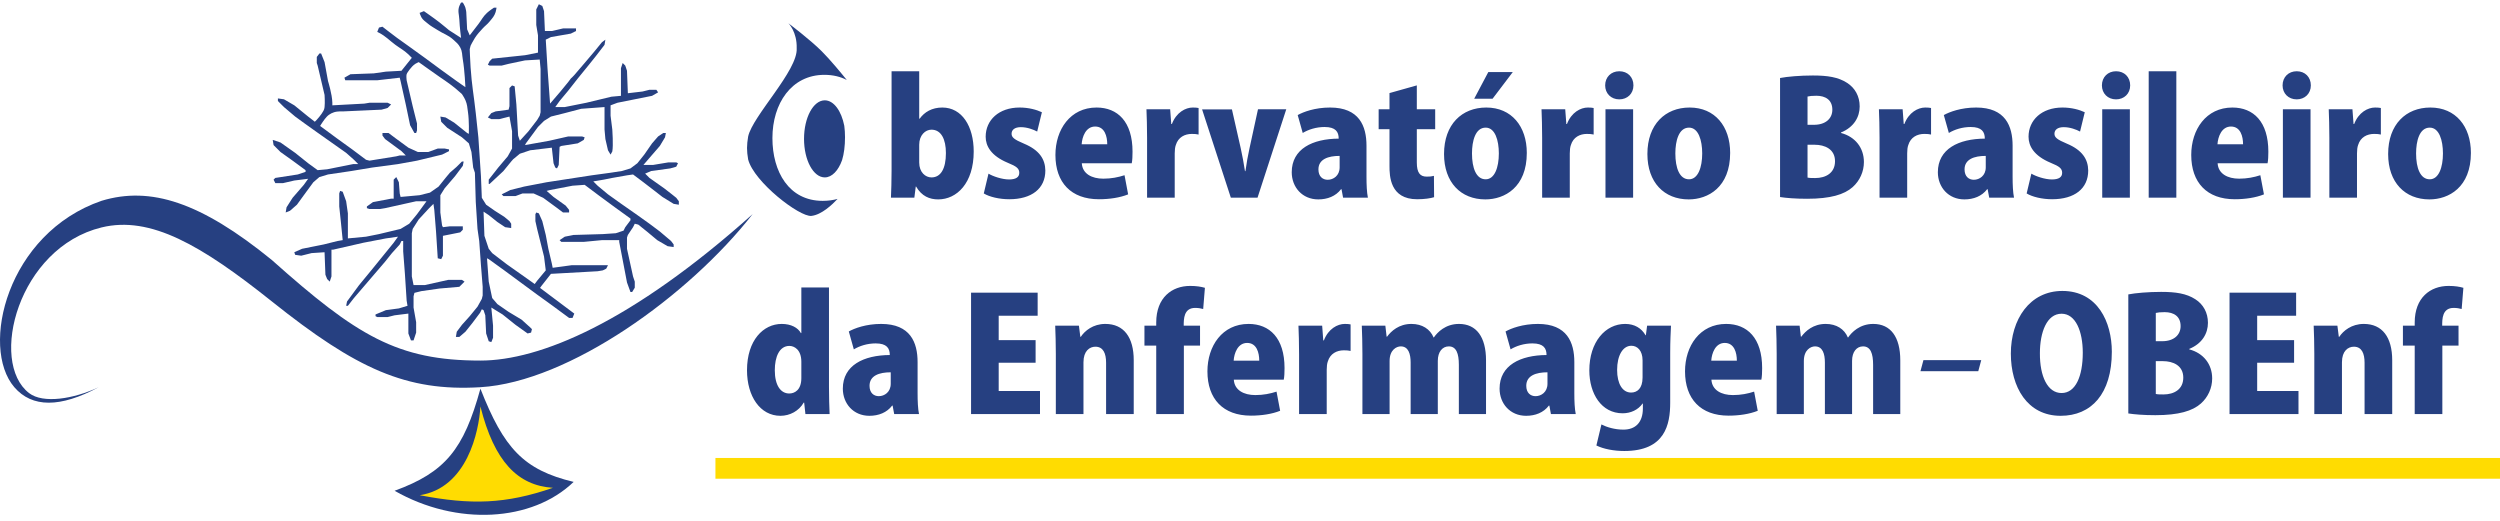
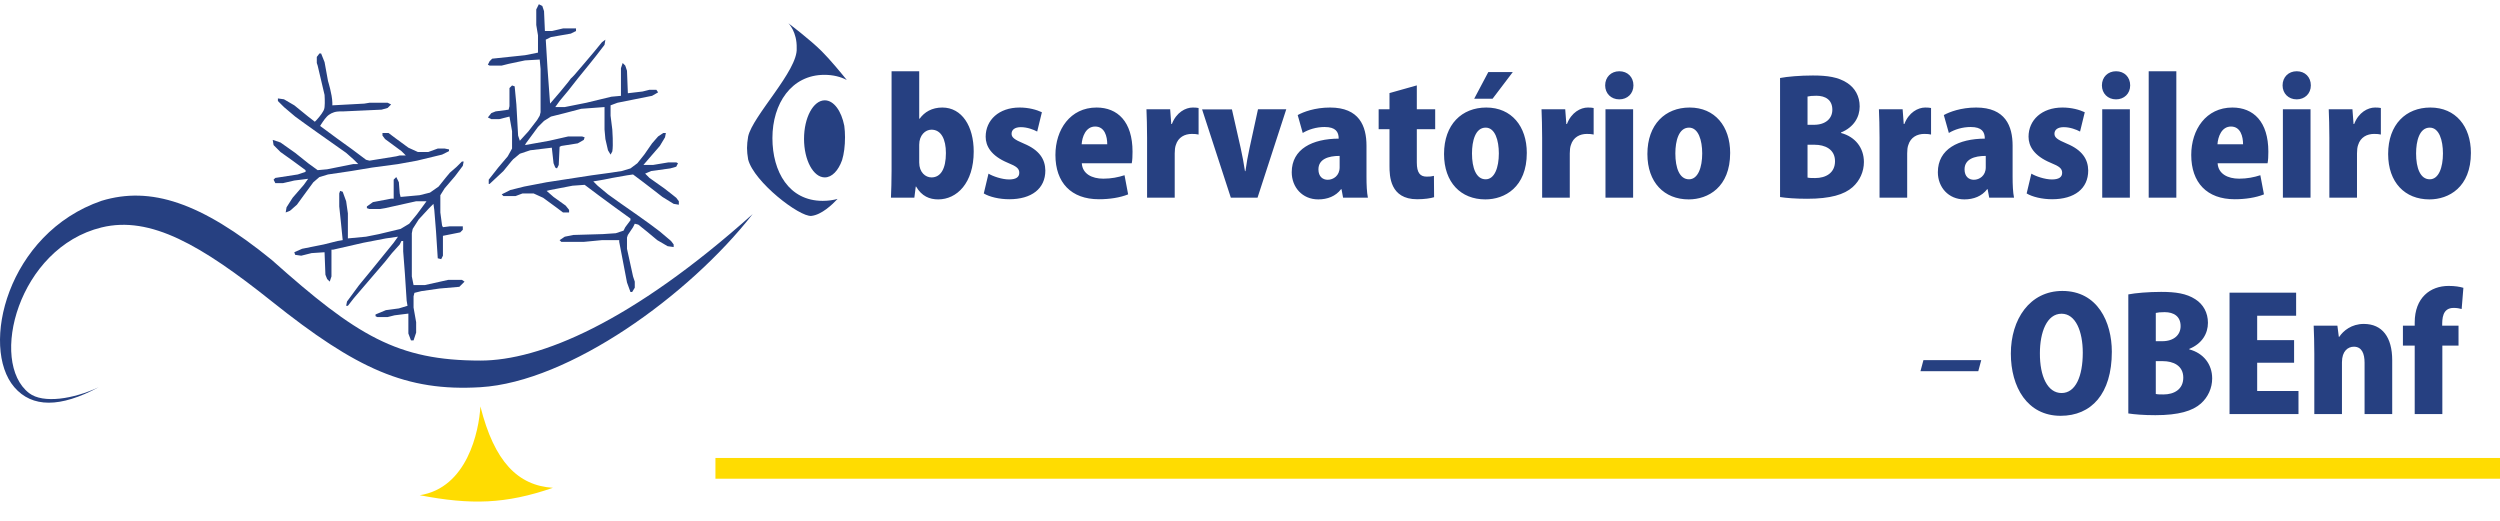
<svg xmlns="http://www.w3.org/2000/svg" width="307" height="64" viewBox="0 0 307 64" fill="none">
-   <path d="M56.62 0.308H56.833C56.833 0.308 57.066 0.68 57.151 0.944C57.216 1.145 57.257 1.475 57.257 1.475L57.363 3.597L57.682 4.34C57.682 4.34 58.328 3.499 58.743 2.961C59.157 2.422 59.305 2.042 59.804 1.581C60.108 1.3 60.653 0.944 60.653 0.944H60.971C60.971 0.944 60.928 1.273 60.865 1.475C60.705 1.991 60.464 2.223 60.122 2.642C59.826 3.006 59.59 3.145 59.273 3.491C58.876 3.926 58.642 4.166 58.318 4.658C58.084 5.015 57.788 5.613 57.788 5.613L57.682 6.038C57.682 6.038 57.73 7.397 57.788 8.266C57.934 10.472 58.184 11.693 58.425 13.89C58.551 15.05 58.743 16.862 58.743 16.862L59.061 21.637L59.167 24.29L59.698 25.139L60.759 25.881L61.926 26.624L62.563 27.155L62.775 27.473V28.004L62.032 27.898L61.077 27.261L60.016 26.412L59.38 25.988L59.486 28.959L60.016 30.55L60.441 31.081L62.245 32.461L64.049 33.734L65.662 34.879L65.959 34.477L67.02 33.203L66.808 31.506L65.959 28.11L65.746 27.155V26.306L65.853 26.094L66.171 26.2L66.595 27.155L67.02 28.853L67.338 30.55L67.763 32.355L67.869 32.885L70.203 32.567H74.66L74.448 32.991L74.023 33.203L73.387 33.309L69.567 33.522L67.656 33.628L66.489 35.113L66.316 35.355L67.55 36.281L68.824 37.236L70.522 38.509L70.309 39.04H69.885L67.869 37.554L65.959 36.175L63.942 34.689L61.926 33.203L60.016 31.824L59.804 31.718L60.016 34.583L60.441 36.599L61.077 37.342L62.457 38.297L64.049 39.252L65.11 40.207L65.322 40.419L65.216 40.844L64.791 40.95L63.306 39.889L61.714 38.615L60.334 37.766L60.547 39.995V41.48L60.334 42.011L60.016 41.905L59.698 40.95L59.592 38.721L59.38 38.085L59.167 37.979L58.955 38.403L58 39.676L57.151 40.738L56.408 41.374H55.984L56.09 40.738L56.727 39.889L57.682 38.828L58.637 37.66L59.167 36.705L59.273 36.281V35.22L59.061 32.567L58.849 29.595L58.637 28.11L58.425 24.82L58.318 21.212L58.106 20.576L57.894 18.666L57.575 17.604L56.727 16.862L54.923 15.694L54.18 14.951L54.074 14.315L54.71 14.421L55.772 15.058L57.363 16.331L57.575 16.437C57.575 16.437 57.623 14.81 57.469 13.784C57.381 13.197 57.387 12.843 57.151 12.299C57.018 11.992 56.727 11.556 56.727 11.556C56.727 11.556 56.218 11.093 55.878 10.813C55.167 10.228 53.968 9.434 53.968 9.434L52.164 8.16L51.421 7.63C51.421 7.63 51.153 7.743 50.996 7.842C50.498 8.156 50.006 8.964 50.006 8.964L49.935 9.115C49.868 9.308 49.935 9.858 49.935 9.858L50.678 13.041L51.209 15.164V16.013L51.102 16.331H50.89L50.36 15.376L49.829 12.829L49.192 9.964L49.086 9.54L46.327 9.858H42.401L42.295 9.54L43.038 9.115L45.903 9.009L47.389 8.797L49.298 8.691L50.572 7.099C50.572 7.099 50.319 6.834 50.148 6.675C49.583 6.149 49.177 5.964 48.556 5.507C47.768 4.928 47.408 4.472 46.539 4.022C46.457 3.979 46.327 3.916 46.327 3.916L46.539 3.385L46.964 3.279C46.964 3.279 48.054 4.132 48.768 4.658C49.342 5.081 49.674 5.304 50.254 5.72C51.001 6.256 51.42 6.557 52.164 7.099C52.954 7.675 53.39 8.008 54.18 8.585C54.923 9.127 56.09 9.964 56.09 9.964L57.151 10.707C57.151 10.707 57.064 8.623 56.833 7.311C56.73 6.727 56.794 6.349 56.514 5.826C56.279 5.386 56.035 5.206 55.666 4.871C55.018 4.283 54.49 4.177 53.755 3.703C53.253 3.38 52.937 3.242 52.482 2.854C52.17 2.588 51.944 2.467 51.739 2.112C51.628 1.918 51.527 1.581 51.527 1.581L52.057 1.369C52.057 1.369 53.242 2.183 53.968 2.748C54.432 3.11 55.135 3.703 55.135 3.703L56.62 4.658C56.62 4.658 56.444 3.303 56.408 2.43C56.381 1.767 56.172 1.352 56.408 0.732C56.474 0.559 56.62 0.308 56.62 0.308Z" fill="#264081" />
  <path d="M66.171 0.52L66.595 0.732L66.808 1.368L66.914 3.809H67.763L69.142 3.491H70.734V3.809L70.097 4.127L67.657 4.552L67.02 4.87L67.232 8.372L67.55 12.723L68.824 11.237L69.779 10.07L70.097 9.645L70.307 9.445L70.522 9.221L71.795 7.735L72.962 6.356L73.917 5.189L74.342 4.87L74.236 5.507L73.175 6.886L72.326 7.948L70.946 9.645L69.779 11.131L68.718 12.404L68.187 13.147H69.354L72.007 12.617L75.085 11.874L76.252 11.768V8.372L76.464 7.735L76.782 8.054L76.995 8.69L77.101 11.449L78.905 11.237L79.754 11.025H80.603L80.815 11.343L80.072 11.768L77.95 12.192L75.828 12.617L74.978 12.935V14.208L75.191 15.906C75.191 15.906 75.331 17.841 75.191 18.598C75.118 18.754 74.978 18.984 74.978 18.984L74.66 18.453L74.342 17.073L74.236 15.906V13.147L71.371 13.36L69.354 13.89L67.657 14.315L66.808 14.845L66.065 15.588L64.579 17.604L64.473 17.816L67.444 17.286L69.779 16.755H71.477L71.795 16.861L71.689 17.18L70.946 17.604L68.93 17.922L68.718 18.029L68.612 20.257L68.399 20.681L68.187 20.575L67.975 20.045L67.763 18.135L65.11 18.453L63.836 18.878L63.2 19.408L63.012 19.561L62.775 19.832L61.82 21L60.122 22.591H60.016V22.061L61.184 20.575L62.351 19.196L62.881 18.241V16.119L62.563 14.315L61.29 14.633H60.335L59.91 14.421L60.335 13.89L60.865 13.678L62.457 13.466L62.563 13.041V10.813L62.881 10.494L63.2 10.601L63.412 12.829L63.624 16.649L63.836 17.286L64.898 16.119L65.959 14.739L66.277 14.208L66.383 13.784V8.478L66.277 7.311L64.473 7.417L62.457 7.841L61.608 8.054H60.122L59.91 7.948L60.122 7.523L60.441 7.205L64.473 6.78L66.065 6.462V4.34L65.853 3.066V1.156L66.171 0.52Z" fill="#264081" />
  <path d="M56.727 19.833H56.939L56.833 20.364L55.878 21.637L54.605 23.123L54.074 23.971V26.094L54.286 27.686L54.392 27.898L55.241 27.792H56.833V28.216L56.515 28.535L54.392 28.959V31.4L54.18 31.824L53.756 31.718L53.544 28.428L53.331 25.776L53.225 25.033L52.695 25.563L51.421 26.943L50.678 28.11L50.572 28.641V33.946L50.785 35.008H52.164L55.029 34.371H56.727L57.045 34.583L56.409 35.22L53.968 35.432L51.74 35.75L50.891 35.962L50.785 36.387V37.767L51.103 39.571V40.844L50.785 41.799H50.466L50.148 40.95V38.509L48.45 38.721L47.601 38.934H46.328L46.115 38.828V38.615L47.389 38.085L48.981 37.873L50.042 37.554L49.936 36.918L49.723 33.628L49.511 30.869V29.596H49.299L49.087 30.02L48.132 31.081L47.283 32.142L46.009 33.628L44.736 35.114L43.463 36.599L42.72 37.554H42.508L42.614 37.024L44.099 35.008L45.585 33.203L46.964 31.506L48.344 29.808L48.874 29.065L47.389 29.277L44.63 29.808L40.916 30.657H40.704V33.946L40.491 34.583L40.173 34.265L39.961 33.734L39.855 30.975L38.263 31.081L36.989 31.4L36.247 31.294L36.141 30.975L37.096 30.551L39.748 30.02L41.446 29.596L42.083 29.489L41.871 27.367L41.659 25.351V23.759L41.765 23.441L42.083 23.547L42.508 24.714L42.72 26.2V29.277L44.948 29.065L46.54 28.747L49.193 28.11L50.254 27.473L51.209 26.306L52.376 24.714H51.103L47.283 25.563L46.646 25.669H45.373L45.054 25.563V25.351L45.797 24.82L48.026 24.396H48.344V22.061L48.662 21.743L48.981 22.38L49.087 23.759L49.193 24.184L51.527 23.971L52.801 23.653L53.862 22.91L54.711 21.849L55.241 21.212L56.09 20.47L56.727 19.833Z" fill="#264081" />
  <path d="M81.452 16.331H81.77L81.664 16.862L81.028 17.923L79.648 19.515L79.011 20.257H80.179L82.089 19.939H83.044L83.256 20.045L83.044 20.47L82.301 20.682L79.966 21L79.224 21.319L79.754 21.849L81.558 23.122L82.513 23.865L83.044 24.29L83.362 24.714V25.139L82.725 25.033L81.346 24.184L80.391 23.441L79.011 22.38L77.738 21.425L76.995 21.531L75.191 21.849L74.13 22.061L72.857 22.274L73.387 22.804L74.661 23.865L76.146 24.927L78.269 26.412L79.754 27.473L81.028 28.428L82.407 29.596L82.725 30.02V30.338L81.983 30.232L80.709 29.489L79.436 28.428L78.375 27.579L77.95 27.473L77.738 27.898L77.101 28.853L76.995 29.171V30.551L77.738 33.946L77.95 34.583V35.326L77.632 35.856H77.42L76.995 34.689L76.04 29.702V29.489H73.918L71.689 29.702H68.93L68.718 29.489L69.355 29.065L70.416 28.853L74.024 28.747L75.616 28.64L76.571 28.322L76.783 27.898L77.42 27.049V26.837L75.51 25.457L73.493 23.971L71.796 22.698L70.31 22.804L67.551 23.335L67.126 23.441L67.975 24.184L69.461 25.245L69.885 25.775V26.094H69.143L68.294 25.457L66.702 24.29L65.535 23.759H64.155L63.306 24.078H61.821L61.608 23.865L62.67 23.335L64.367 22.91L67.126 22.38L72.644 21.531L74.979 21.212L76.358 21L77.42 20.682L78.269 20.045L79.117 18.984L80.073 17.605L80.815 16.756L81.452 16.331Z" fill="#264081" />
  <path d="M39.221 6.568H39.433L39.857 7.63L40.282 9.964C40.282 9.964 40.79 11.561 40.812 12.617C40.815 12.741 40.812 12.935 40.812 12.935L44.739 12.723L45.375 12.617H47.604L48.028 12.829L47.604 13.254L46.861 13.466L42.192 13.678C42.192 13.678 41.458 13.639 41.024 13.784C40.761 13.873 40.615 13.943 40.388 14.102C40.028 14.356 39.645 14.951 39.645 14.951L39.433 15.27L39.311 15.467L41.343 16.968L43.253 18.347L44.951 19.62L45.375 19.727L48.665 19.196L49.089 19.09H49.832L49.301 18.559L47.285 17.074L46.967 16.649V16.331H47.71L48.559 16.968L50.15 18.135L51.318 18.666H52.591L53.758 18.241H54.607L55.138 18.347V18.559L54.289 18.984L51.212 19.727L48.877 20.151L45.694 20.576L43.147 21L40.282 21.424L39.221 21.743L38.478 22.38L37.31 23.971L36.462 25.139L35.612 25.881L35.082 26.094L35.188 25.457L35.931 24.29L37.31 22.698L37.841 21.955L36.143 22.167L34.764 22.486H33.809L33.596 22.061L33.809 21.849L36.568 21.424L37.523 21.106V20.894L35.931 19.727L34.445 18.666L33.596 17.817L33.49 17.18L34.445 17.498L36.249 18.772L37.841 20.045L39.008 20.894L40.175 20.788L43.359 20.151H43.996L43.465 19.62L42.51 18.772L40.706 17.498L38.902 16.225L37.416 15.164L36.249 14.315L34.87 13.148L34.127 12.405V12.086L34.87 12.193L36.143 12.935L37.841 14.315L38.661 14.951L38.902 14.705C38.902 14.705 39.474 14.082 39.718 13.609C39.802 13.447 39.837 13.342 39.857 13.148C39.918 12.571 39.857 11.662 39.857 11.662L39.008 8.054L38.902 7.736V6.993L39.221 6.568Z" fill="#264081" />
-   <path d="M58.995 47.73C56.949 55.195 54.681 57.989 48.456 60.267C56.087 64.628 65.354 64.083 70.442 59.177C64.274 57.698 61.86 55.029 58.995 47.73Z" fill="#264081" />
  <path d="M51.546 60.813C57.36 59.904 58.814 53 58.995 49.911C60.7 56.704 63.596 59.624 67.899 59.904C62.084 61.903 57.862 62.023 51.546 60.813Z" fill="#FFDC01" />
  <path d="M33.376 37.01C24.726 30.106 18.477 26.467 12.481 27.926C2.236 30.418 -1.399 44.46 3.577 48.276C5.294 49.592 9.028 49.002 12.117 47.549C7.393 50.093 3.941 50.078 1.76 47.549C-2.469 42.643 0.852 28.652 12.481 24.655C18.477 22.838 24.654 24.82 33.376 31.923C43.815 41.24 48.82 44.278 58.995 44.278C66.263 44.278 77.528 39.623 92.427 26.29C84.614 36.284 69.897 46.895 58.995 47.549C49.91 48.094 43.796 45.328 33.376 37.01Z" fill="#264081" />
  <path d="M112.879 14.574H112.937C113.516 13.764 114.441 13.205 115.714 13.205C118.125 13.205 119.571 15.5 119.571 18.605C119.571 22.5 117.488 24.486 115.213 24.486C114.152 24.486 113.188 24.101 112.494 22.905H112.455L112.282 24.274H109.408C109.447 23.426 109.485 22.153 109.485 20.957V8.75H112.879V14.574ZM112.879 17.775V19.954C112.879 21.169 113.651 21.787 114.384 21.787C115.521 21.787 116.158 20.726 116.158 18.797C116.158 17.1 115.579 15.924 114.384 15.924C113.631 15.924 112.879 16.599 112.879 17.775ZM127.944 13.783L127.366 16.155C126.903 15.905 126.131 15.615 125.36 15.615C124.608 15.615 124.222 15.943 124.222 16.425C124.222 16.869 124.55 17.139 125.746 17.64C127.636 18.431 128.349 19.549 128.368 20.938C128.368 23.175 126.671 24.467 123.933 24.467C122.718 24.467 121.503 24.178 120.809 23.754L121.387 21.324C121.927 21.651 123.046 22.037 123.914 22.037C124.762 22.037 125.167 21.748 125.167 21.227C125.167 20.706 124.859 20.436 123.759 19.993C121.676 19.125 121.04 17.91 121.04 16.792C121.04 14.747 122.66 13.205 125.206 13.205C126.324 13.205 127.288 13.475 127.944 13.783ZM138.092 21.517L138.535 23.869C137.533 24.274 136.24 24.467 134.948 24.467C131.535 24.467 129.606 22.423 129.606 19.029C129.606 15.924 131.419 13.205 134.659 13.205C137.243 13.205 139.075 14.94 139.075 18.624C139.075 19.144 139.056 19.684 138.979 20.051H132.846C132.923 21.343 134.081 21.941 135.488 21.941C136.472 21.941 137.32 21.767 138.092 21.517ZM132.827 17.717H135.97C135.97 16.753 135.662 15.538 134.486 15.538C133.328 15.538 132.885 16.811 132.827 17.717ZM147.187 13.262V16.522C146.955 16.464 146.704 16.445 146.357 16.445C145.489 16.445 144.679 16.849 144.39 17.814C144.294 18.064 144.255 18.45 144.255 18.836V24.274H140.861V16.927C140.861 15.5 140.822 14.4 140.784 13.417H143.696L143.831 15.23H143.908C144.448 13.803 145.586 13.205 146.473 13.205C146.801 13.205 146.974 13.224 147.187 13.262ZM154.482 13.417H157.954L154.425 24.274H151.146L147.617 13.436H151.281L152.361 18.2C152.573 19.144 152.728 20.032 152.882 21.015H152.94C153.075 20.012 153.229 19.183 153.441 18.2L154.482 13.417ZM167.805 17.891V21.709C167.805 22.674 167.843 23.619 167.978 24.274H164.931L164.738 23.233H164.68C164.025 24.101 163.003 24.486 161.884 24.486C159.917 24.486 158.625 22.982 158.625 21.15C158.625 18.277 161.19 17.042 164.391 17.023C164.391 16.194 164.025 15.596 162.656 15.596C161.633 15.596 160.669 15.905 159.975 16.329L159.358 14.13C160.052 13.745 161.46 13.205 163.331 13.205C166.918 13.205 167.805 15.48 167.805 17.891ZM164.507 20.552V19.144C163.099 19.144 161.903 19.549 161.903 20.803C161.903 21.69 162.443 22.076 163.041 22.076C163.736 22.076 164.507 21.574 164.507 20.552ZM170.629 13.417V11.43L173.985 10.486V13.417H176.241V15.866H173.985V19.954C173.985 21.227 174.39 21.69 175.2 21.69C175.585 21.69 175.797 21.671 176.087 21.594L176.106 24.216C175.682 24.351 174.93 24.467 174.023 24.467C170.687 24.467 170.629 21.613 170.629 20.379V15.866H169.298V13.417H170.629ZM182.515 13.205C185.62 13.205 187.491 15.519 187.491 18.778C187.491 23.001 184.772 24.486 182.4 24.486C179.391 24.486 177.328 22.404 177.328 18.913C177.328 15.268 179.526 13.205 182.515 13.205ZM184.058 18.836C184.058 17.235 183.595 15.673 182.438 15.673C181.165 15.673 180.76 17.332 180.76 18.836C180.76 20.649 181.281 22.018 182.438 22.018C183.537 22.018 184.058 20.572 184.058 18.836ZM181.03 12.125L182.766 8.846H185.774L183.287 12.125H181.03ZM195.7 13.262V16.522C195.469 16.464 195.218 16.445 194.871 16.445C194.003 16.445 193.193 16.849 192.904 17.814C192.808 18.064 192.769 18.45 192.769 18.836V24.274H189.375V16.927C189.375 15.5 189.336 14.4 189.298 13.417H192.21L192.345 15.23H192.422C192.962 13.803 194.1 13.205 194.987 13.205C195.315 13.205 195.488 13.224 195.7 13.262ZM200.586 10.486C200.586 11.508 199.834 12.202 198.85 12.202C197.828 12.202 197.114 11.469 197.114 10.486C197.114 9.463 197.847 8.75 198.85 8.75C199.872 8.75 200.586 9.463 200.586 10.486ZM200.547 13.417V24.274H197.153V13.417H200.547ZM207.488 13.205C210.593 13.205 212.463 15.519 212.463 18.778C212.463 23.001 209.744 24.486 207.372 24.486C204.364 24.486 202.3 22.404 202.3 18.913C202.3 15.268 204.499 13.205 207.488 13.205ZM209.031 18.836C209.031 17.235 208.568 15.673 207.411 15.673C206.138 15.673 205.733 17.332 205.733 18.836C205.733 20.649 206.254 22.018 207.411 22.018C208.51 22.018 209.031 20.572 209.031 18.836ZM226.073 16.271V16.329C227.828 16.792 228.888 18.161 228.888 19.896C228.888 21.073 228.387 22.192 227.5 22.982C226.478 23.889 224.78 24.409 221.907 24.409C220.461 24.409 219.342 24.313 218.59 24.197V9.579C219.477 9.405 221.058 9.27 222.621 9.27C224.395 9.27 225.725 9.463 226.825 10.177C227.789 10.794 228.368 11.816 228.368 13.07C228.368 14.362 227.673 15.615 226.073 16.271ZM221.965 15.326H222.756C224.183 15.326 225.012 14.555 225.012 13.475C225.012 12.279 224.183 11.758 223.045 11.758C222.524 11.758 222.196 11.797 221.965 11.855V15.326ZM221.965 17.775V21.806C222.216 21.864 222.505 21.864 222.91 21.864C224.202 21.864 225.34 21.247 225.34 19.8C225.34 18.296 224.067 17.775 222.833 17.775H221.965ZM237.133 13.262V16.522C236.902 16.464 236.651 16.445 236.304 16.445C235.436 16.445 234.626 16.849 234.337 17.814C234.24 18.064 234.202 18.45 234.202 18.836V24.274H230.808V16.927C230.808 15.5 230.769 14.4 230.731 13.417H233.643L233.778 15.23H233.855C234.395 13.803 235.532 13.205 236.42 13.205C236.747 13.205 236.921 13.224 237.133 13.262ZM247.148 17.891V21.709C247.148 22.674 247.187 23.619 247.322 24.274H244.275L244.082 23.233H244.024C243.368 24.101 242.346 24.486 241.228 24.486C239.261 24.486 237.969 22.982 237.969 21.15C237.969 18.277 240.534 17.042 243.735 17.023C243.735 16.194 243.368 15.596 241.999 15.596C240.977 15.596 240.013 15.905 239.319 16.329L238.701 14.13C239.396 13.745 240.804 13.205 242.674 13.205C246.261 13.205 247.148 15.48 247.148 17.891ZM243.851 20.552V19.144C242.443 19.144 241.247 19.549 241.247 20.803C241.247 21.69 241.787 22.076 242.385 22.076C243.079 22.076 243.851 21.574 243.851 20.552ZM256.009 13.783L255.43 16.155C254.967 15.905 254.196 15.615 253.425 15.615C252.673 15.615 252.287 15.943 252.287 16.425C252.287 16.869 252.615 17.139 253.81 17.64C255.7 18.431 256.414 19.549 256.433 20.938C256.433 23.175 254.736 24.467 251.998 24.467C250.783 24.467 249.568 24.178 248.873 23.754L249.452 21.324C249.992 21.651 251.11 22.037 251.978 22.037C252.827 22.037 253.232 21.748 253.232 21.227C253.232 20.706 252.923 20.436 251.824 19.993C249.741 19.125 249.105 17.91 249.105 16.792C249.105 14.747 250.725 13.205 253.27 13.205C254.389 13.205 255.353 13.475 256.009 13.783ZM261.586 10.486C261.586 11.508 260.834 12.202 259.85 12.202C258.828 12.202 258.115 11.469 258.115 10.486C258.115 9.463 258.848 8.75 259.85 8.75C260.872 8.75 261.586 9.463 261.586 10.486ZM261.547 13.417V24.274H258.153V13.417H261.547ZM267.254 8.75V24.274H263.86V8.75H267.254ZM277.569 21.517L278.013 23.869C277.01 24.274 275.718 24.467 274.426 24.467C271.012 24.467 269.084 22.423 269.084 19.029C269.084 15.924 270.897 13.205 274.137 13.205C276.721 13.205 278.553 14.94 278.553 18.624C278.553 19.144 278.534 19.684 278.456 20.051H272.324C272.401 21.343 273.558 21.941 274.966 21.941C275.949 21.941 276.798 21.767 277.569 21.517ZM272.305 17.717H275.448C275.448 16.753 275.139 15.538 273.963 15.538C272.806 15.538 272.362 16.811 272.305 17.717ZM283.771 10.486C283.771 11.508 283.019 12.202 282.036 12.202C281.014 12.202 280.3 11.469 280.3 10.486C280.3 9.463 281.033 8.75 282.036 8.75C283.058 8.75 283.771 9.463 283.771 10.486ZM283.733 13.417V24.274H280.339V13.417H283.733ZM292.37 13.262V16.522C292.139 16.464 291.888 16.445 291.541 16.445C290.673 16.445 289.863 16.849 289.574 17.814C289.478 18.064 289.439 18.45 289.439 18.836V24.274H286.045V16.927C286.045 15.5 286.006 14.4 285.968 13.417H288.88L289.015 15.23H289.092C289.632 13.803 290.77 13.205 291.657 13.205C291.985 13.205 292.158 13.224 292.37 13.262ZM298.451 13.205C301.556 13.205 303.427 15.519 303.427 18.778C303.427 23.001 300.708 24.486 298.336 24.486C295.327 24.486 293.264 22.404 293.264 18.913C293.264 15.268 295.462 13.205 298.451 13.205ZM299.994 18.836C299.994 17.235 299.531 15.673 298.374 15.673C297.101 15.673 296.696 17.332 296.696 18.836C296.696 20.649 297.217 22.018 298.374 22.018C299.474 22.018 299.994 20.572 299.994 18.836Z" fill="#264081" />
-   <path d="M101.799 35.304V47.531C101.799 48.727 101.838 49.981 101.876 50.849H98.906L98.752 49.441H98.694C98.115 50.463 96.997 51.061 95.84 51.061C93.352 51.061 91.732 48.669 91.732 45.468C91.732 41.784 93.737 39.778 95.994 39.778C97.151 39.778 97.981 40.241 98.347 40.897H98.405V35.304H101.799ZM98.405 46.432V44.426C98.405 42.922 97.518 42.478 96.939 42.478C95.705 42.478 95.145 43.828 95.145 45.468C95.145 47.339 95.878 48.322 96.92 48.322C97.556 48.322 98.405 47.917 98.405 46.432ZM112.68 44.465V48.284C112.68 49.248 112.719 50.193 112.854 50.849H109.806L109.614 49.807H109.556C108.9 50.675 107.878 51.061 106.759 51.061C104.792 51.061 103.5 49.556 103.5 47.724C103.5 44.851 106.065 43.616 109.266 43.597C109.266 42.768 108.9 42.17 107.531 42.17C106.509 42.17 105.544 42.478 104.85 42.903L104.233 40.704C104.927 40.318 106.335 39.778 108.206 39.778C111.793 39.778 112.68 42.054 112.68 44.465ZM109.382 47.126V45.718C107.974 45.718 106.779 46.123 106.779 47.377C106.779 48.264 107.319 48.65 107.916 48.65C108.611 48.65 109.382 48.149 109.382 47.126ZM127.712 48.014V50.849H119.246V35.941H127.423V38.776H122.64V41.765H127.172V44.542H122.64V48.014H127.712ZM139.222 44.233V50.849H135.828V44.542C135.828 43.404 135.481 42.575 134.516 42.575C133.803 42.575 133.05 43.096 133.05 44.484V50.849H129.656V43.462C129.656 42.17 129.618 41.013 129.579 39.991H132.491L132.665 41.36H132.723C133.205 40.627 134.227 39.778 135.731 39.778C138.007 39.778 139.222 41.418 139.222 44.233ZM141.984 39.991V39.605C141.984 36.558 143.894 35.111 146.15 35.111C146.922 35.111 147.5 35.208 147.963 35.343L147.751 37.946C147.481 37.869 147.153 37.811 146.767 37.811C145.36 37.811 145.36 39.181 145.36 39.991H147.365V42.44H145.379V50.849H141.984V42.44H140.538V39.991H141.984ZM156.758 48.091L157.201 50.444C156.198 50.849 154.906 51.041 153.614 51.041C150.2 51.041 148.272 48.997 148.272 45.603C148.272 42.498 150.085 39.778 153.325 39.778C155.909 39.778 157.741 41.514 157.741 45.198C157.741 45.718 157.722 46.258 157.645 46.625H151.512C151.589 47.917 152.746 48.515 154.154 48.515C155.138 48.515 155.986 48.341 156.758 48.091ZM151.493 44.291H154.636C154.636 43.327 154.328 42.112 153.151 42.112C151.994 42.112 151.55 43.385 151.493 44.291ZM165.853 39.836V43.096C165.621 43.038 165.371 43.019 165.024 43.019C164.156 43.019 163.346 43.423 163.056 44.388C162.96 44.639 162.921 45.024 162.921 45.41V50.849H159.527V43.501C159.527 42.074 159.488 40.974 159.45 39.991H162.362L162.497 41.803H162.574C163.114 40.376 164.252 39.778 165.139 39.778C165.467 39.778 165.641 39.798 165.853 39.836ZM182.484 44.253V50.849H179.147V44.793C179.147 43.423 178.839 42.536 177.913 42.536C177.122 42.536 176.563 43.211 176.563 44.311V50.849H173.226V44.523C173.226 43.462 172.956 42.536 172.011 42.536C171.51 42.536 170.642 42.941 170.642 44.33V50.849H167.305V43.462C167.305 42.17 167.267 41.013 167.228 39.991H170.121L170.276 41.341H170.333C170.835 40.666 171.78 39.778 173.323 39.778C174.653 39.778 175.618 40.415 176.042 41.437H176.081C176.505 40.82 177.489 39.778 179.166 39.778C181.288 39.778 182.484 41.36 182.484 44.253ZM193.328 44.465V48.284C193.328 49.248 193.366 50.193 193.501 50.849H190.454L190.261 49.807H190.203C189.548 50.675 188.525 51.061 187.407 51.061C185.44 51.061 184.148 49.556 184.148 47.724C184.148 44.851 186.713 43.616 189.914 43.597C189.914 42.768 189.548 42.17 188.178 42.17C187.156 42.17 186.192 42.478 185.498 42.903L184.88 40.704C185.575 40.318 186.983 39.778 188.853 39.778C192.441 39.778 193.328 42.054 193.328 44.465ZM190.03 47.126V45.718C188.622 45.718 187.426 46.123 187.426 47.377C187.426 48.264 187.966 48.65 188.564 48.65C189.258 48.65 190.03 48.149 190.03 47.126ZM202.266 39.991H205.197C205.159 40.839 205.101 41.861 205.101 43.346V49.441C205.101 52.16 204.465 55.381 199.469 55.381C198.197 55.381 196.943 55.149 196.036 54.706L196.654 52.121C197.29 52.449 198.274 52.758 199.354 52.758C200.839 52.758 201.745 51.871 201.745 50.154V49.556H201.707C201.167 50.328 200.26 50.752 199.257 50.752C196.654 50.752 195.169 48.341 195.169 45.487C195.169 41.996 197.136 39.778 199.566 39.778C200.723 39.778 201.572 40.299 202.073 41.167H202.112L202.266 39.991ZM201.707 46.355V44.253C201.707 43.038 201.051 42.459 200.337 42.459C199.277 42.459 198.582 43.655 198.582 45.429C198.582 47.126 199.238 48.206 200.299 48.206C201.032 48.206 201.707 47.724 201.707 46.355ZM215.407 48.091L215.851 50.444C214.848 50.849 213.556 51.041 212.263 51.041C208.85 51.041 206.921 48.997 206.921 45.603C206.921 42.498 208.734 39.778 211.974 39.778C214.558 39.778 216.391 41.514 216.391 45.198C216.391 45.718 216.371 46.258 216.294 46.625H210.161C210.238 47.917 211.395 48.515 212.803 48.515C213.787 48.515 214.636 48.341 215.407 48.091ZM210.142 44.291H213.286C213.286 43.327 212.977 42.112 211.8 42.112C210.643 42.112 210.2 43.385 210.142 44.291ZM233.355 44.253V50.849H230.018V44.793C230.018 43.423 229.709 42.536 228.784 42.536C227.993 42.536 227.434 43.211 227.434 44.311V50.849H224.097V44.523C224.097 43.462 223.827 42.536 222.882 42.536C222.381 42.536 221.513 42.941 221.513 44.33V50.849H218.176V43.462C218.176 42.17 218.138 41.013 218.099 39.991H220.992L221.146 41.341H221.204C221.706 40.666 222.651 39.778 224.194 39.778C225.524 39.778 226.489 40.415 226.913 41.437H226.952C227.376 40.82 228.359 39.778 230.037 39.778C232.159 39.778 233.355 41.36 233.355 44.253Z" fill="#264081" />
  <path d="M235.833 45.584L236.197 44.226H243.296L242.932 45.584H235.833Z" fill="#264081" />
  <path d="M253.258 35.728C257.597 35.728 259.333 39.566 259.333 43.192C259.333 48.38 256.806 51.061 253.045 51.061C248.938 51.061 246.932 47.512 246.932 43.423C246.932 39.219 249.246 35.728 253.258 35.728ZM253.161 38.525C251.348 38.525 250.5 40.801 250.5 43.366C250.48 46.22 251.445 48.264 253.161 48.264C254.878 48.264 255.765 46.22 255.765 43.308C255.765 40.704 254.897 38.525 253.161 38.525ZM268.84 42.845V42.903C270.595 43.366 271.655 44.735 271.655 46.471C271.655 47.647 271.154 48.766 270.267 49.556C269.245 50.463 267.547 50.984 264.674 50.984C263.227 50.984 262.109 50.887 261.357 50.772V36.153C262.244 35.979 263.825 35.844 265.387 35.844C267.162 35.844 268.492 36.037 269.592 36.751C270.556 37.368 271.135 38.39 271.135 39.643C271.135 40.936 270.44 42.189 268.84 42.845ZM264.732 41.9H265.522C266.95 41.9 267.779 41.128 267.779 40.048C267.779 38.853 266.95 38.332 265.812 38.332C265.291 38.332 264.963 38.37 264.732 38.428V41.9ZM264.732 44.349V48.38C264.982 48.438 265.272 48.438 265.677 48.438C266.969 48.438 268.107 47.821 268.107 46.374C268.107 44.87 266.834 44.349 265.6 44.349H264.732ZM282.254 48.014V50.849H273.787V35.941H281.964V38.776H277.181V41.765H281.714V44.542H277.181V48.014H282.254ZM293.763 44.233V50.849H290.369V44.542C290.369 43.404 290.022 42.575 289.057 42.575C288.344 42.575 287.592 43.096 287.592 44.484V50.849H284.197V43.462C284.197 42.17 284.159 41.013 284.12 39.991H287.032L287.206 41.36H287.264C287.746 40.627 288.768 39.778 290.273 39.778C292.548 39.778 293.763 41.418 293.763 44.233ZM296.526 39.991V39.605C296.526 36.558 298.435 35.111 300.692 35.111C301.463 35.111 302.042 35.208 302.504 35.343L302.292 37.946C302.022 37.869 301.694 37.811 301.309 37.811C299.901 37.811 299.901 39.181 299.901 39.991H301.907V42.44H299.92V50.849H296.526V42.44H295.079V39.991H296.526Z" fill="#264081" />
  <rect x="87.856" y="56.238" width="219.144" height="2.548" fill="#FFDC01" />
  <path d="M96.814 2.855C96.824 2.863 99.459 4.844 100.902 6.287C101.978 7.363 103.353 9.038 103.986 9.824C103.218 9.422 102.306 9.19 101.237 9.19C97.189 9.191 94.853 12.714 94.853 16.957C94.853 21.084 96.877 24.665 101.023 24.665C101.674 24.665 102.287 24.583 102.858 24.425C102.216 25.114 100.885 26.381 99.639 26.513C98.194 26.664 92.596 22.359 91.873 19.587C91.687 18.499 91.692 17.844 91.873 16.761C92.415 14.232 98.013 8.635 97.833 5.926C97.889 3.894 96.822 2.863 96.814 2.855ZM101.283 12.32C102.388 12.32 103.325 13.626 103.679 15.451C103.737 15.893 103.768 16.359 103.768 16.84C103.768 17.919 103.646 18.881 103.407 19.665C102.951 20.942 102.17 21.785 101.283 21.785C99.876 21.785 98.735 19.666 98.735 17.053C98.735 14.439 99.876 12.321 101.283 12.32Z" fill="#264081" />
</svg>